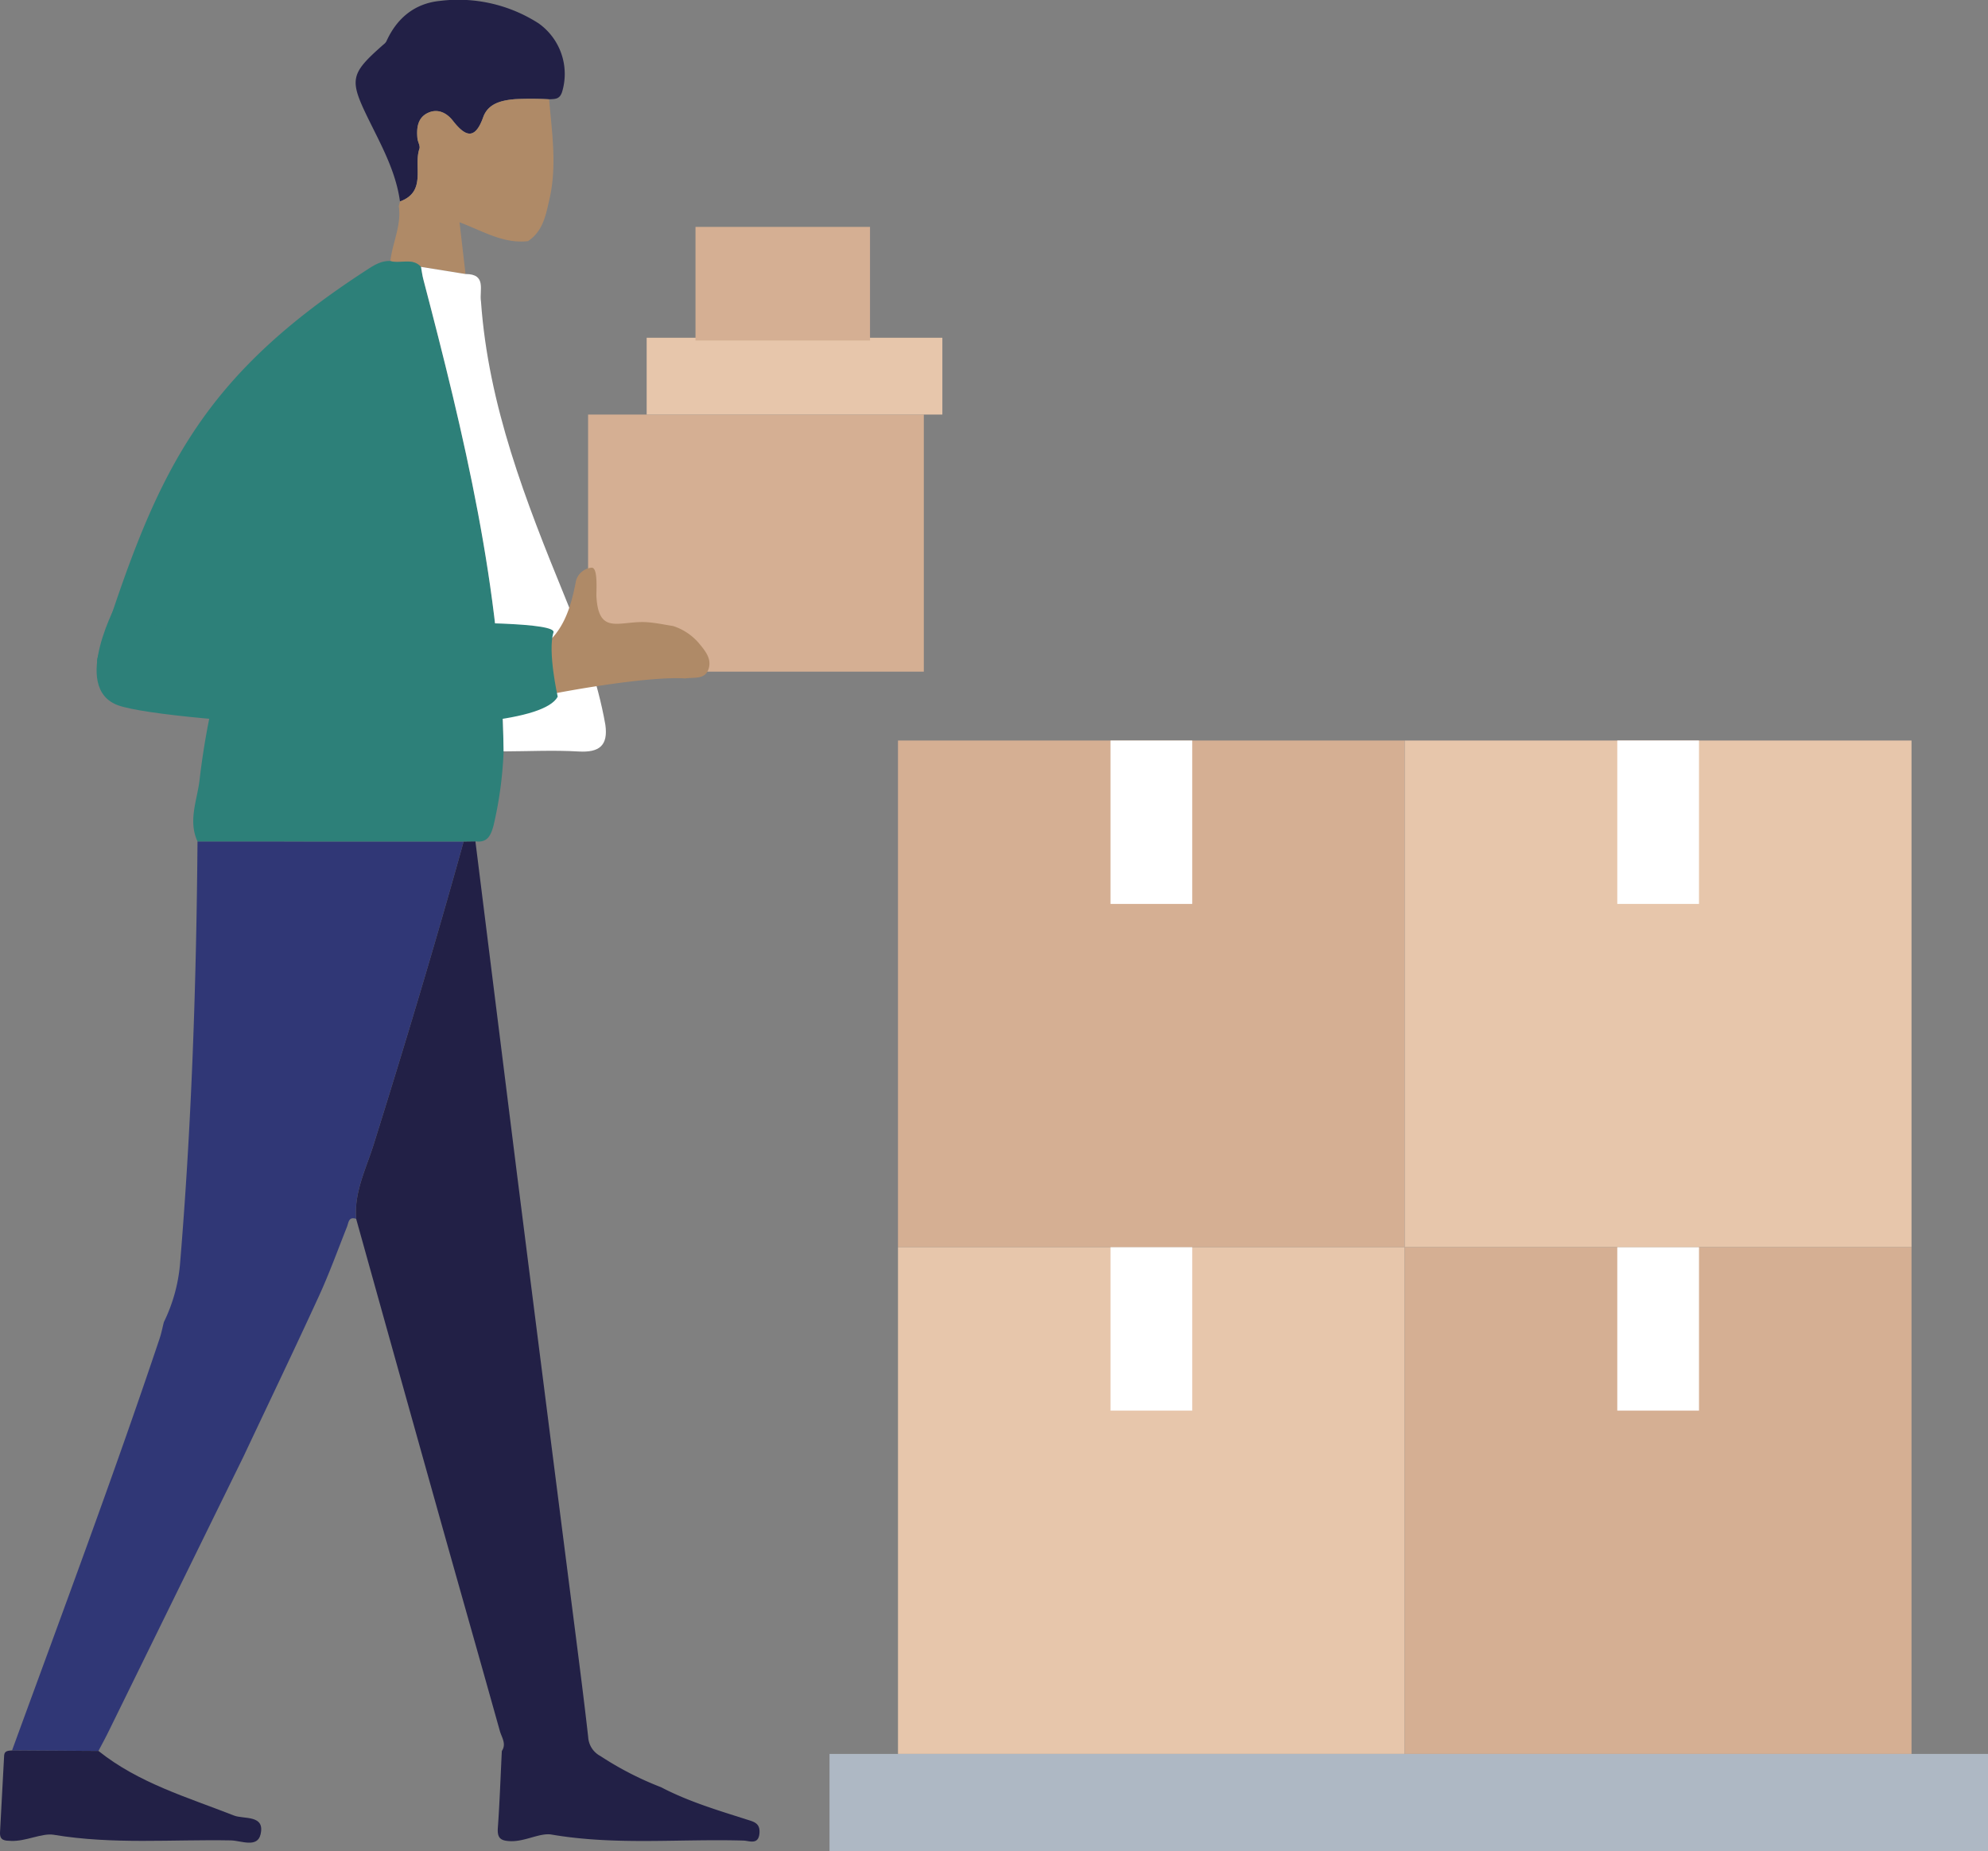
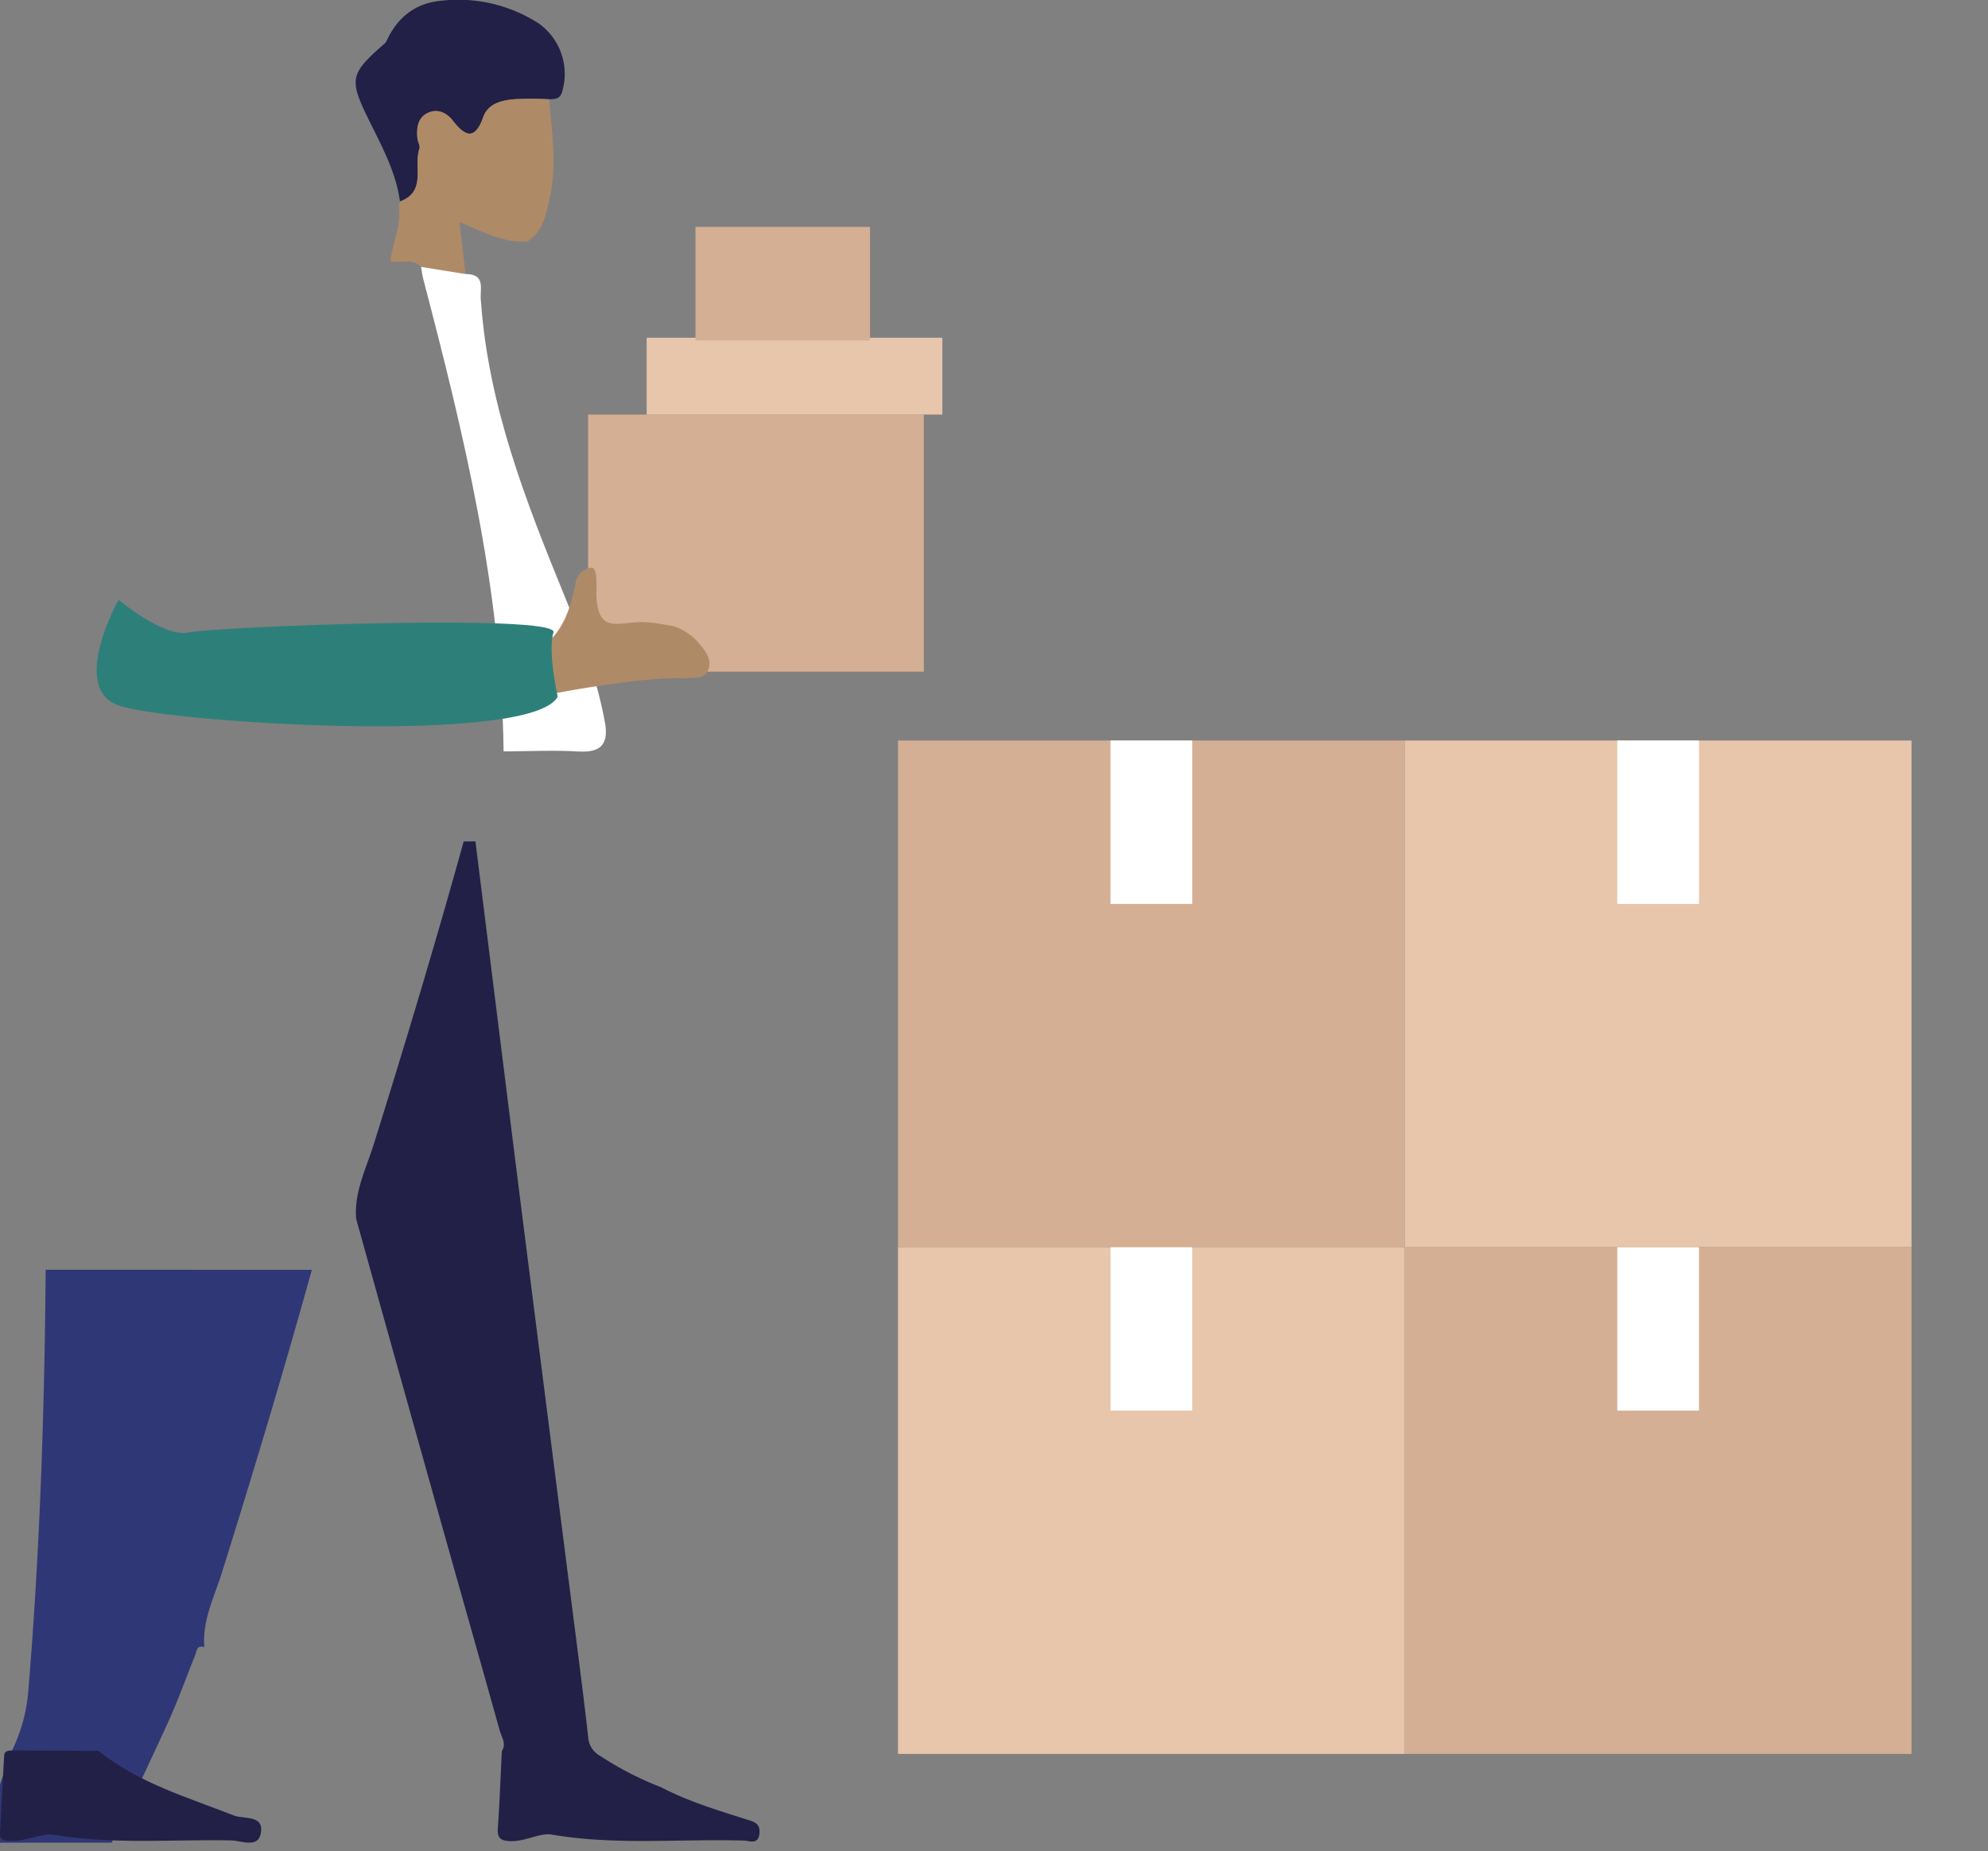
<svg xmlns="http://www.w3.org/2000/svg" width="341.815" height="318.317">
  <rect width="100%" height="100%" fill="#808080" stroke="none" />
  <defs>
    <clipPath id="a">
      <path fill="none" d="M0 0h162.029v316.866H0z" data-name="Rectangle 838" />
    </clipPath>
  </defs>
  <g data-name="Group 595">
    <g clip-path="url(#a)" data-name="Group 594">
-       <path fill="#303776" d="M2.07 301.005c8.6-23.561 17.4-47.047 25.373-70.83.309-.92.492-1.884.732-2.826a28.262 28.262 0 0 0 2.763-9.819c2.028-24.236 2.822-48.524 3.022-72.837l45.762.013c-4.843 17.462-10.062 34.81-15.472 52.1-1.3 4.155-3.393 8.2-3.011 12.781-1.322-.419-1.286.642-1.591 1.409-1.582 3.98-3.04 8.018-4.825 11.906-4.237 9.233-8.634 18.392-12.965 27.582q-11.618 23.685-23.24 47.368c-.537 1.092-1.125 2.158-1.688 3.237l-14.861-.087" data-name="Path 113933" />
+       <path fill="#303776" d="M2.07 301.005a28.262 28.262 0 0 0 2.763-9.819c2.028-24.236 2.822-48.524 3.022-72.837l45.762.013c-4.843 17.462-10.062 34.81-15.472 52.1-1.3 4.155-3.393 8.2-3.011 12.781-1.322-.419-1.286.642-1.591 1.409-1.582 3.98-3.04 8.018-4.825 11.906-4.237 9.233-8.634 18.392-12.965 27.582q-11.618 23.685-23.24 47.368c-.537 1.092-1.125 2.158-1.688 3.237l-14.861-.087" data-name="Path 113933" />
      <path fill="#222046" d="M61.24 209.591c-.382-4.581 1.711-8.625 3.011-12.781 5.409-17.295 10.629-34.643 15.472-52.106l2.019-.026q3.578 28.668 7.164 57.334 4.963 39.253 9.989 78.5c.774 6.085 1.565 12.169 2.244 18.265a3.932 3.932 0 0 0 2.1 3.194 55.219 55.219 0 0 0 10.436 5.364c4.665 2.444 9.69 3.945 14.677 5.535 1.223.39 2.344.6 2.235 2.306-.139 2.152-1.752 1.36-2.735 1.331-11-.326-22.022.851-33.014-1.035-1.978-.34-4.515 1.2-7 1.135-1.743-.046-2.368-.488-2.239-2.292.315-4.4.467-8.807.686-13.212.83-1.237-.033-2.343-.342-3.445-3.43-12.268-6.923-24.518-10.365-36.782q-7.193-25.635-14.34-51.283" data-name="Path 113934" />
      <path fill="#222046" d="M68.772 34.645c-.694-5.082-3.13-9.5-5.341-14-3.437-6.99-3.286-7.889 2.509-12.992a1.815 1.815 0 0 0 .491-.534c1.81-4.025 4.9-6.547 9.251-6.969a25.537 25.537 0 0 1 16.911 3.857 10.663 10.663 0 0 1 4.058 11.777c-.417 1.358-1.293 1.227-2.245 1.292a58.748 58.748 0 0 0-5.88-.021c-2.223.2-4.586.683-5.449 3.1-1.425 4-3.093 3.318-5.217.6-1.058-1.354-2.579-2.114-4.235-1.368-1.826.822-2.023 2.613-1.851 4.413.058.607.51 1.289.339 1.785-1.049 3.042 1.3 7.359-3.34 9.061" data-name="Path 113935" />
      <path fill="#af8a67" d="M68.773 34.645c4.641-1.7 2.291-6.019 3.34-9.061.171-.5-.28-1.178-.339-1.785-.171-1.8.026-3.59 1.857-4.413 1.656-.745 3.177.014 4.235 1.368 2.124 2.72 3.792 3.4 5.217-.6.863-2.418 3.225-2.9 5.449-3.1a58.748 58.748 0 0 1 5.88.021c.481 5.7 1.376 11.4.074 17.113-.625 2.743-1.1 5.547-3.7 7.277-4.2.488-7.706-1.707-11.775-3.242.37 3.192.7 6.045 1.033 8.9l-7.649-1.229c-1.509-1.639-3.555-.478-5.277-1.009.366-3.163 1.936-6.141 1.45-9.435l.21-.8" data-name="Path 113936" />
      <path fill="#222046" d="m2.069 301.005 14.861.087c6.9 5.524 15.259 7.952 23.3 11.107 1.708.671 5.4-.192 4.564 3.268-.569 2.347-3.375 1.04-5.088 1.008-10.145-.191-20.305.731-30.455-.965-2.038-.341-4.783 1.158-7.347 1.052-1.047-.044-1.979-.016-1.9-1.484.251-4.4.458-8.811.709-13.215.047-.827.748-.814 1.355-.857" data-name="Path 113937" />
-       <path fill="#2d8079" d="M16.806 113.003c9.828-30.763 16.873-47.478 45.951-66.39 1.337-.869 2.646-1.8 4.355-1.728 1.722.53 3.766-.631 5.276 1.008.13.714.213 1.439.4 2.139 6.981 26.655 13.471 53.393 13.8 81.179a66.968 66.968 0 0 1-1.724 12.725c-.459 1.675-1.02 3.032-3.123 2.741l-2.019.027-45.763-.012c-1.666-3.6-.021-7.165.365-10.671a130.418 130.418 0 0 1 3.8-19.482c.241-.9.648-1.854.017-2.845-1.439.371-3.211 2.417-2.131 2.771 31.1 10.17-22.028 7.385-19.2-1.461" data-name="Path 113938" />
      <path fill="#d5af93" d="M101.115 71.287h57.727v44.209h-57.727z" data-name="Rectangle 835" />
      <path fill="#e7c6ab" d="M111.187 58.084h50.842v13.203h-50.842z" data-name="Rectangle 836" />
      <path fill="#d5af93" d="M119.584 39.018h30.007v19.535h-30.007z" data-name="Rectangle 837" />
      <path fill="#fff" d="M82.699 51.83c1.259 17.923 7.707 34.367 14.405 50.75 2.924 7.153 5.635 14.392 6.981 22.054.5 3.566-1.036 4.8-4.591 4.593-4.288-.255-8.6-.032-12.906-.017-.331-27.785-6.821-54.523-13.8-81.178-.183-.7-.266-1.426-.4-2.139l7.65 1.228c3.684-.013 2.352 2.811 2.659 4.708" data-name="Path 113940" />
      <path fill="#af8a67" d="M92.274 111.907c4.518-2.749 5.84-7.258 6.768-12.045a3.063 3.063 0 0 1 2.717-2.245c1.1.027.74 4.058.791 4.972.386 6.842 4.076 4.052 8.835 4.414 1.453.111 2.892.424 4.336.644a9.774 9.774 0 0 1 4.5 3.02c1.007 1.224 2.135 2.555 1.643 4.259-.586 2.03-2.53 1.484-4.02 1.739-5.992-.4-19.694 1.93-25.575 3.2-2.585-1.981 2.585-5.979 0-7.959" data-name="Path 113941" />
      <path fill="#2d8079" d="M20.377 103.142s-8.477 15.193 0 18.169 70.933 6.959 75.516-1.506c0 0-1.759-7.8-.731-11.055s-58.474-.975-62.7 0-12.084-5.609-12.084-5.609" data-name="Path 113942" />
    </g>
  </g>
  <g data-name="Group 596">
    <path fill="#d5af93" d="M154.4 127.341h87.132v87.132H154.4z" data-name="Rectangle 839" />
    <path fill="#fff" d="M190.941 127.341h14.049v28.098h-14.049z" data-name="Rectangle 840" />
    <path fill="#e7c6ab" d="M241.533 127.341h87.132v87.132h-87.132z" data-name="Rectangle 841" />
    <path fill="#fff" d="M278.074 127.341h14.049v28.098h-14.049z" data-name="Rectangle 842" />
    <path fill="#e7c6ab" d="M154.4 214.473h87.132v87.132H154.4z" data-name="Rectangle 843" />
    <path fill="#fff" d="M190.942 214.473h14.049v28.098h-14.049z" data-name="Rectangle 844" />
    <path fill="#d5af93" d="M241.533 214.473h87.132v87.132h-87.132z" data-name="Rectangle 845" />
-     <path fill="#aeb8c4" d="M142.627 301.605h199.188v16.712H142.627z" data-name="Rectangle 846" />
    <path fill="#fff" d="M278.074 214.473h14.049v28.098h-14.049z" data-name="Rectangle 847" />
  </g>
</svg>